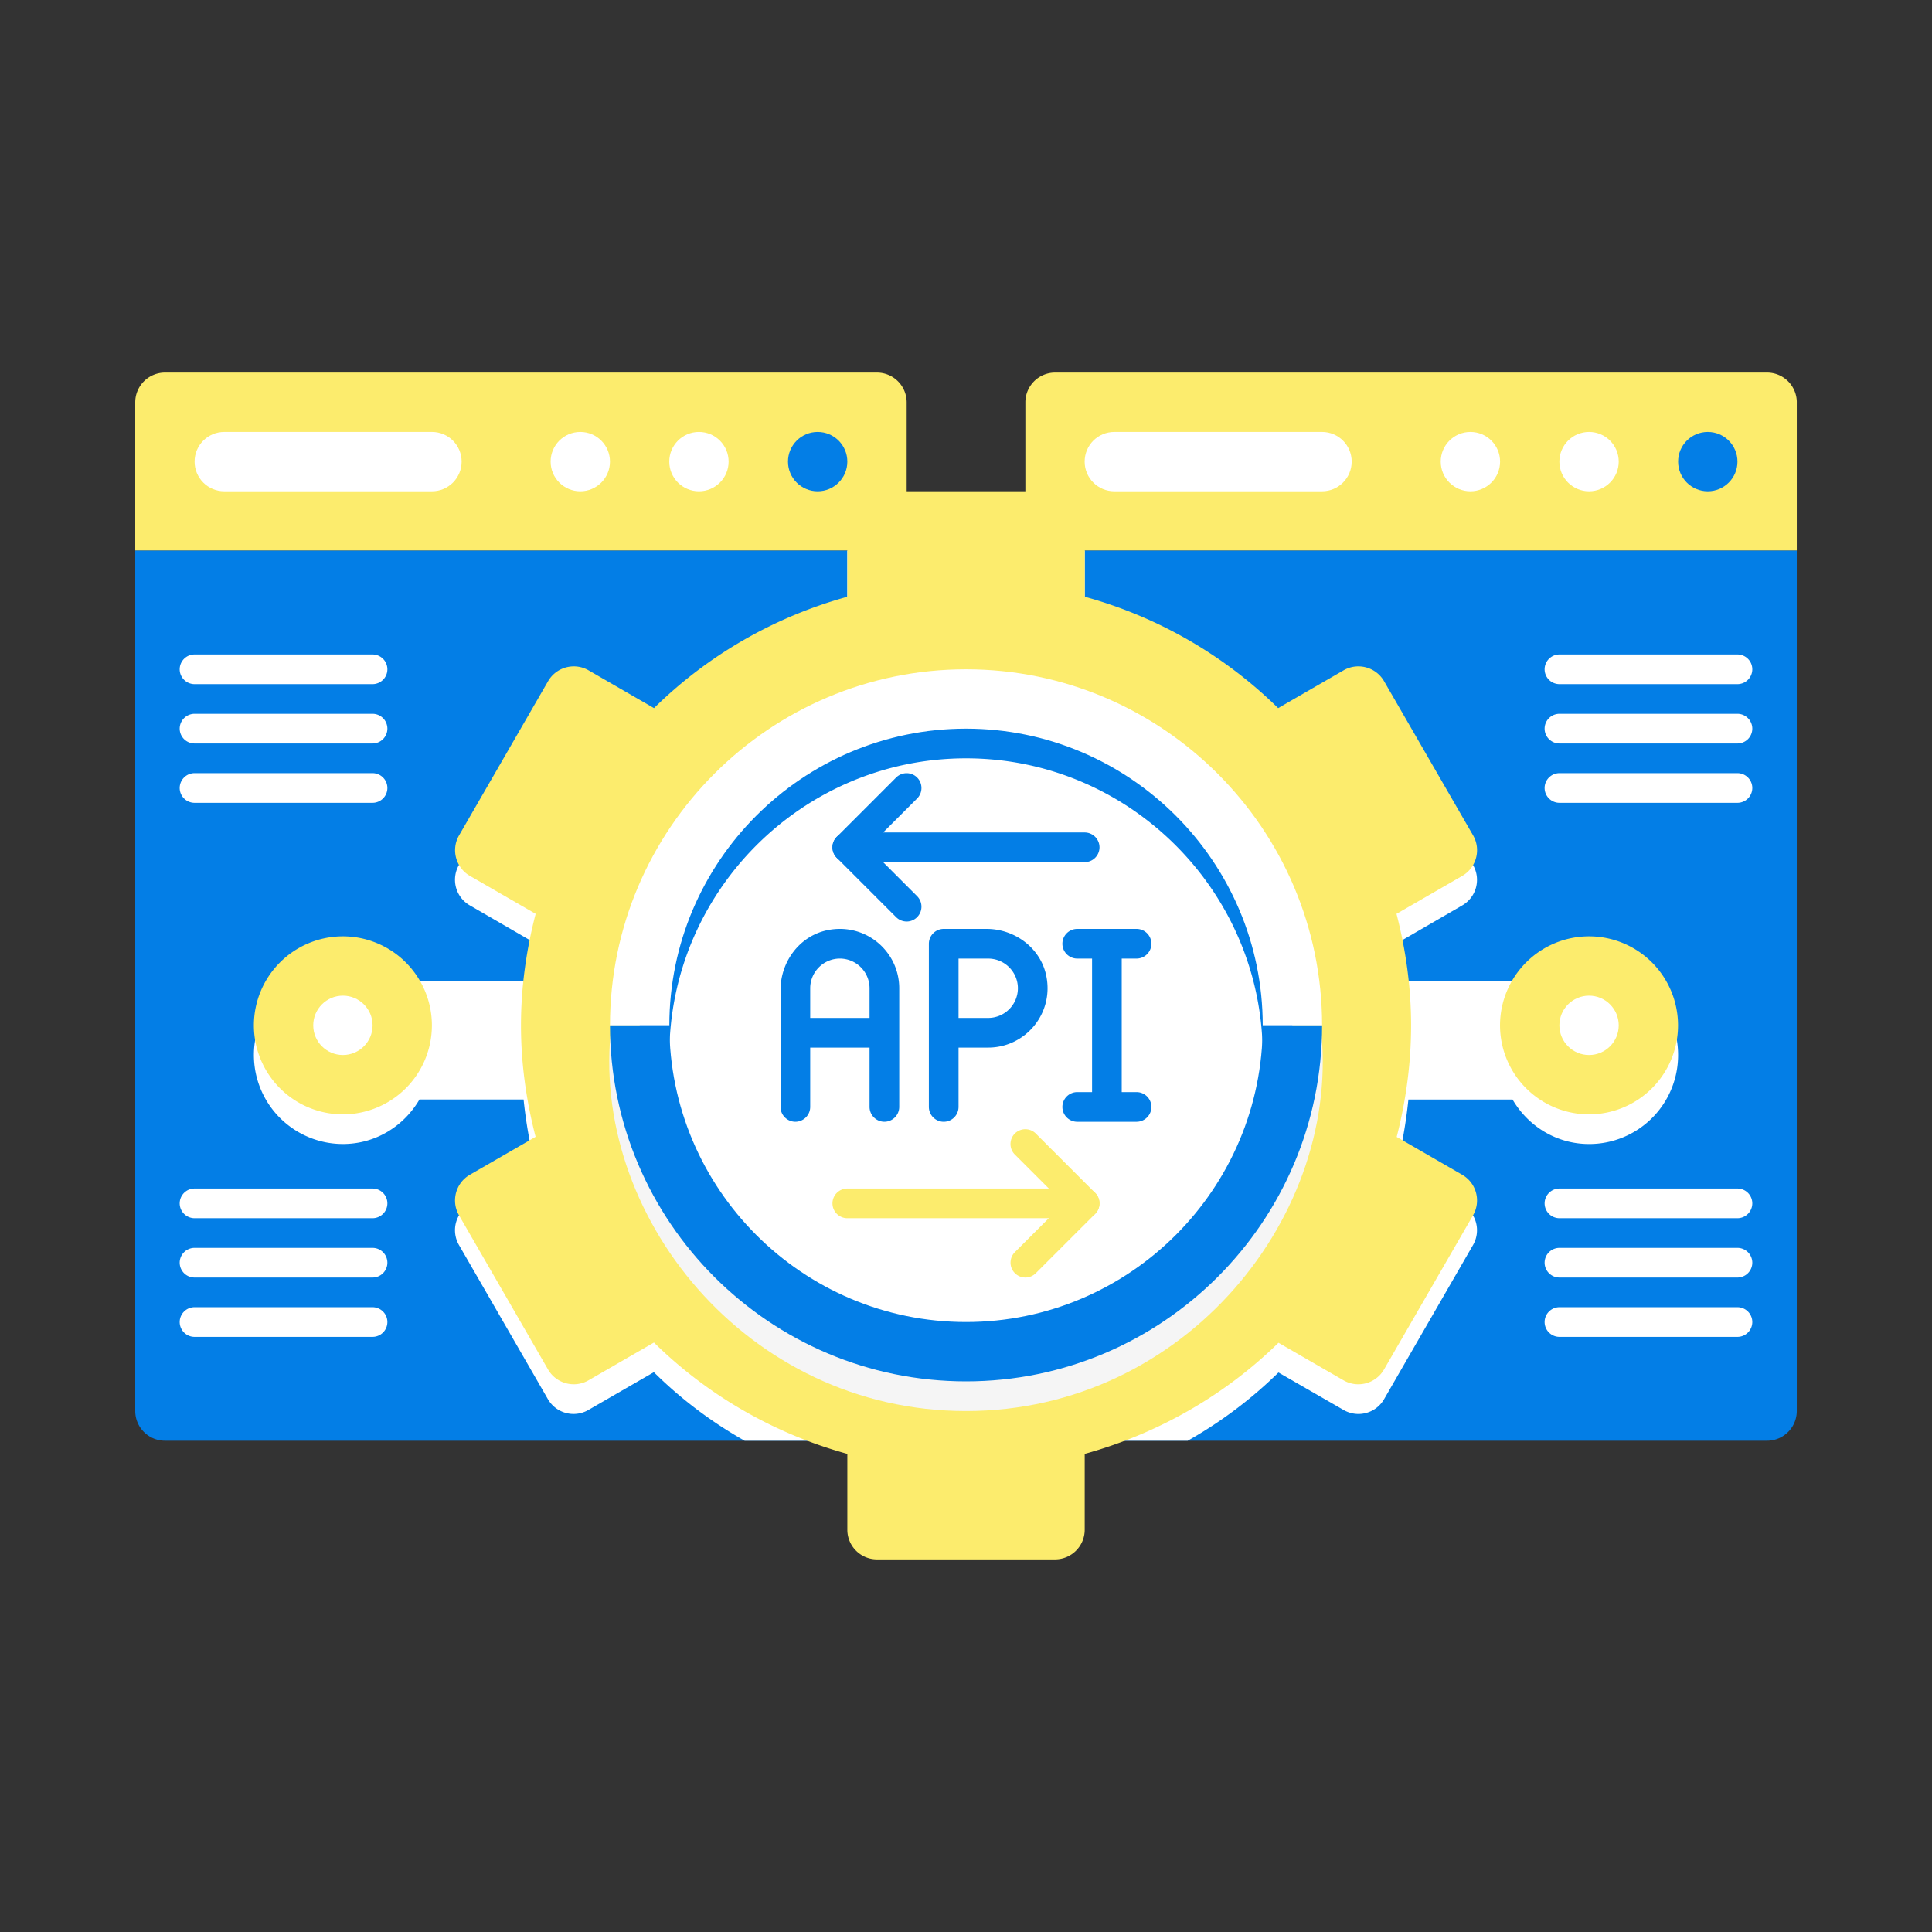
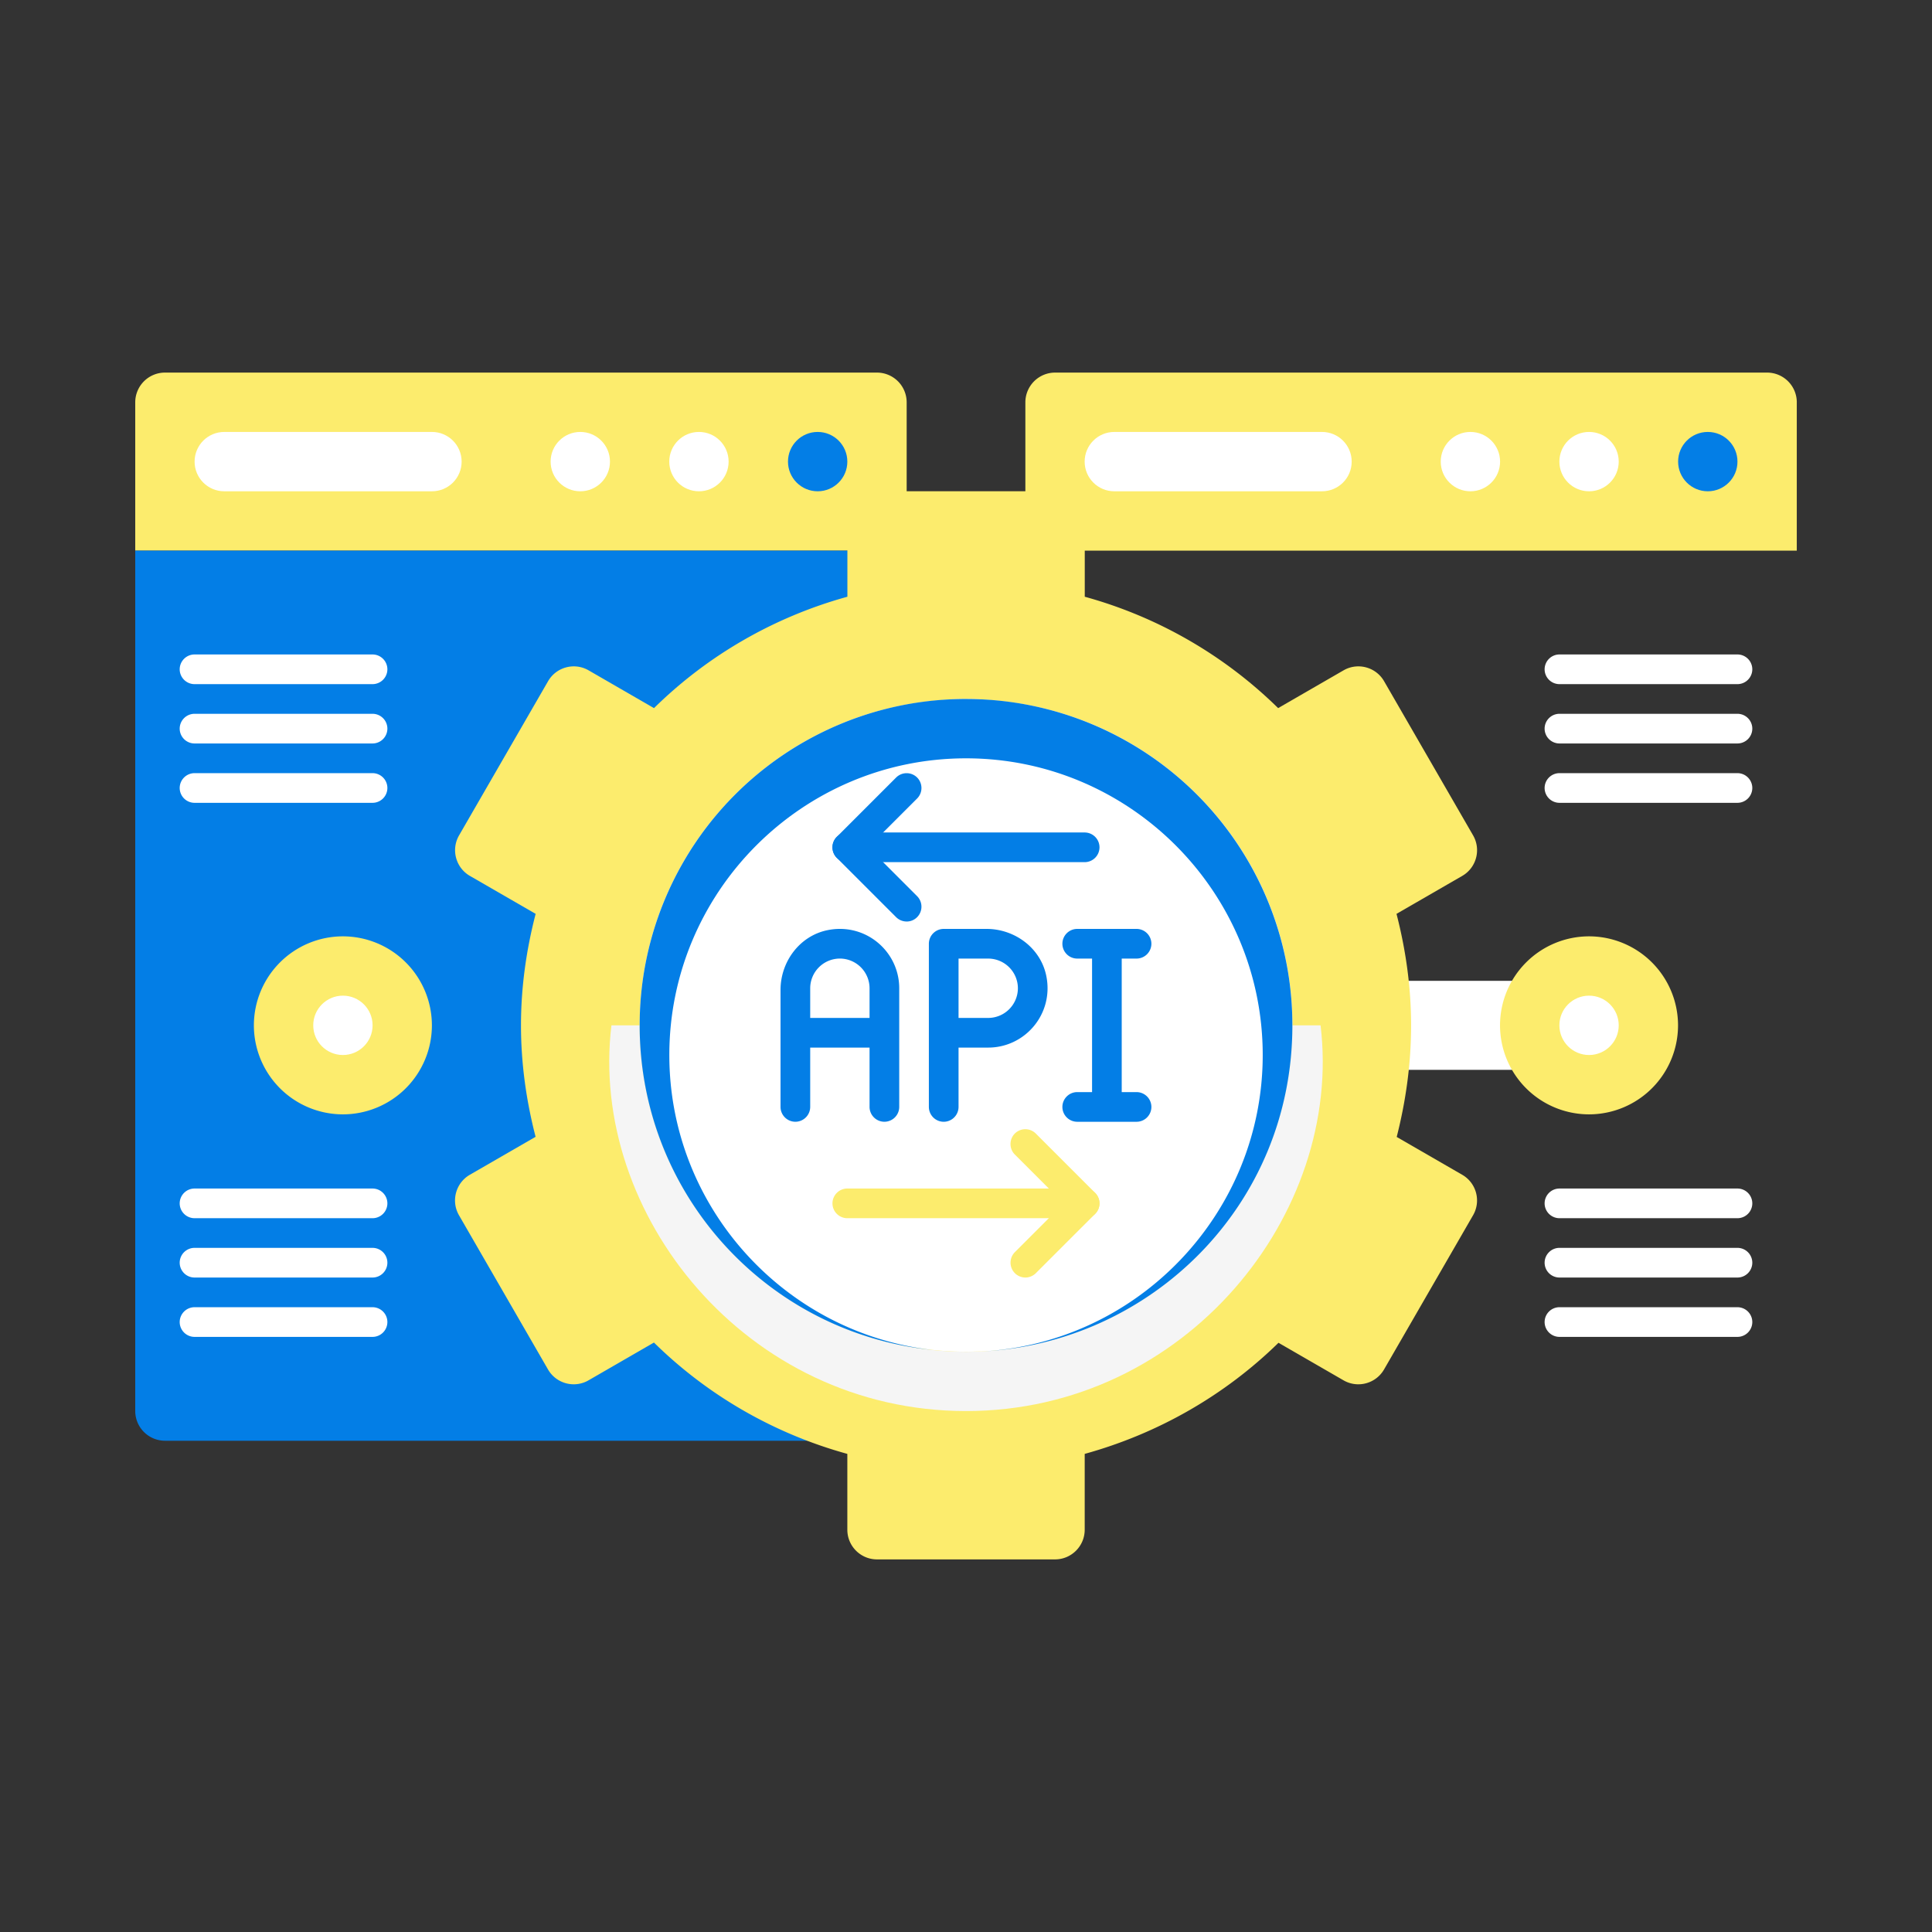
<svg xmlns="http://www.w3.org/2000/svg" xmlns:xlink="http://www.w3.org/1999/xlink" width="100" height="100" fill="none">
  <rect width="100%" height="100%" fill="#333333" stroke="none" />
  <style>.B{fill:#fff}.C{fill:#fcec6d}.D{fill:#037ee6}</style>
  <path d="M46.929 20.822V28.5H7v-7.679a1.54 1.54 0 0 1 1.536-1.536h36.857a1.54 1.54 0 0 1 1.536 1.536z" class="C" />
  <use xlink:href="#B" class="D" />
  <g class="B">
    <use xlink:href="#C" />
    <use xlink:href="#C" x="-6.141" />
    <path d="M22.358 25.429h-10.75c-.849 0-1.536-.688-1.536-1.536s.687-1.536 1.536-1.536h10.75c.849 0 1.536.688 1.536 1.536s-.686 1.536-1.536 1.536z" />
  </g>
  <path d="M93.001 20.822V28.5H53.073v-7.679a1.54 1.54 0 0 1 1.536-1.536h36.857a1.54 1.54 0 0 1 1.536 1.536z" class="C" />
  <use xlink:href="#C" x="52.218" class="D" />
  <g class="B">
    <use xlink:href="#B" x="39.927" />
    <use xlink:href="#C" x="39.931" />
    <path d="M68.427 25.429h-10.75c-.849 0-1.536-.688-1.536-1.536s.686-1.536 1.536-1.536h10.75c.849 0 1.536.688 1.536 1.536s-.686 1.536-1.536 1.536z" />
  </g>
  <path d="M46.929 28.5v44.536a1.54 1.54 0 0 1-1.536 1.536H8.536A1.54 1.54 0 0 1 7 73.036V28.5h39.929z" class="D" />
-   <path d="M46.927 28.5v44.536a1.54 1.54 0 0 1-1.536 1.536h-6.849a22.1 22.1 0 0 1-4.699-3.547l-3.379 1.95c-.737.43-1.674.184-2.104-.553l-4.607-7.986a1.53 1.53 0 0 1 .568-2.089l3.394-1.966c-.292-1.136-.491-2.288-.614-3.471h-5.39c-.799 1.367-2.258 2.303-3.962 2.303a4.6 4.6 0 1 1 0-9.214c1.705 0 3.163.937 3.962 2.303h5.39c.123-1.183.323-2.334.614-3.471l-3.394-1.966a1.53 1.53 0 0 1-.568-2.089l4.607-7.986c.43-.737 1.367-.983 2.104-.553l3.379 1.95c2.749-2.703 6.189-4.715 10.013-5.774V28.5h3.071z" class="B" />
-   <path d="M93.001 28.5v44.536a1.54 1.54 0 0 1-1.536 1.536H54.608a1.54 1.54 0 0 1-1.536-1.536V28.5h39.929z" class="D" />
  <g class="B">
-     <path d="M86.858 54.607a4.6 4.6 0 0 1-4.607 4.607c-1.705 0-3.164-.937-3.962-2.303h-5.39c-.123 1.182-.323 2.35-.614 3.471l3.394 1.966a1.53 1.53 0 0 1 .568 2.089l-4.607 7.986c-.43.737-1.367.983-2.104.553l-3.363-1.935a22.41 22.41 0 0 1-4.699 3.532h-6.865a1.54 1.54 0 0 1-1.536-1.536V28.5h3.071v3.916c3.824 1.06 7.264 3.072 10.013 5.774l3.379-1.95c.737-.43 1.674-.184 2.104.553l4.607 7.986a1.53 1.53 0 0 1-.568 2.089l-3.394 1.966c.292 1.136.491 2.288.614 3.471h5.39C79.088 50.937 80.546 50 82.251 50a4.6 4.6 0 0 1 4.607 4.607zm-67.572-3.839h12.286v4.607H19.286v-4.607z" />
    <path d="M68.428 50.768h12.286v4.607H68.428v-4.607z" />
  </g>
  <path d="M75.682 60.805l-3.389-1.957c.468-1.838.745-3.762.745-5.777 0-1.996-.279-3.924-.755-5.77l3.402-1.964c.734-.424.986-1.364.562-2.098l-4.607-7.98c-.424-.734-1.364-.986-2.098-.562l-3.385 1.955a22.99 22.99 0 0 0-10.01-5.765v-3.924c0-.848-.688-1.536-1.536-1.536h-9.214c-.848 0-1.536.688-1.536 1.536v3.924c-3.828 1.056-7.261 3.059-10.01 5.765l-3.385-1.955c-.734-.424-1.674-.172-2.098.562l-4.607 7.98c-.424.734-.172 1.674.562 2.098l3.402 1.964c-.479 1.846-.759 3.773-.759 5.77s.279 3.924.756 5.77l-3.402 1.964c-.734.424-.986 1.364-.562 2.098l4.607 7.98c.424.734 1.364.986 2.098.562l3.385-1.955c2.75 2.706 6.181 4.707 10.01 5.763v3.925c0 .848.688 1.536 1.536 1.536h9.214c.848 0 1.536-.688 1.536-1.536v-3.925c3.799-1.05 7.255-3.033 10.031-5.751l3.365 1.943c.734.424 1.674.172 2.098-.562l4.607-7.98c.425-.734.174-1.674-.562-2.098z" class="C" />
  <path d="M68.352 53.072h-1.459c0 9.663-7.866 16.893-16.893 16.893-9.297 0-16.893-7.511-16.893-16.893h-1.459C30.468 62.816 38.618 73.036 50 73.036s19.533-10.22 18.352-19.964z" fill="#f5f5f5" />
  <path d="M66.896 53.071c0 9.353-7.356 16.432-16.048 16.877-.276 0-.553.015-.845.015-.584 0-1.167-.031-1.735-.092-8.523-.86-15.157-8.047-15.157-16.801 0-8.907 6.865-16.186 15.587-16.831a12.37 12.37 0 0 1 1.305-.061 12.37 12.37 0 0 1 1.305.061c8.723.645 15.587 7.924 15.587 16.831z" class="B" />
  <path d="M50.002 36.179a16.88 16.88 0 0 0-16.893 16.893c0 8.754 6.634 15.941 15.157 16.801-7.648-.875-13.622-7.387-13.622-15.265 0-8.462 6.895-15.357 15.357-15.357s15.357 6.895 15.357 15.357c0 8.17-6.435 14.896-14.513 15.342 8.692-.445 16.048-7.525 16.048-16.877A16.88 16.88 0 0 0 50 36.18zm-7.175 11.967c-1.436.295-2.427 1.628-2.427 3.093v6.055a.77.77 0 0 0 .768.768.77.77 0 0 0 .768-.768v-3.071h3.072v3.071a.77.77 0 0 0 .768.768.77.77 0 0 0 .768-.768v-6.143c0-1.906-1.743-3.409-3.716-3.005zm-.891 4.541v-1.536a1.54 1.54 0 0 1 1.536-1.536 1.54 1.54 0 0 1 1.536 1.536v1.536h-3.072zm9.126-4.607h-2.216a.77.77 0 0 0-.768.768v8.447a.77.77 0 0 0 .768.768.77.77 0 0 0 .768-.768v-3.072h1.536c1.904 0 3.409-1.742 3.005-3.715-.293-1.437-1.628-2.428-3.093-2.428zm.088 4.607h-1.536v-3.071h1.536a1.54 1.54 0 0 1 1.536 1.536 1.54 1.54 0 0 1-1.536 1.536zm8.446-3.839a.77.77 0 0 0-.768-.768h-3.071a.77.77 0 0 0-.768.768.77.77 0 0 0 .768.768h.768v6.911h-.768a.77.77 0 0 0-.768.768.77.77 0 0 0 .768.768h3.071a.77.77 0 0 0 .768-.768.77.77 0 0 0-.768-.768h-.768v-6.911h.768a.77.77 0 0 0 .768-.768zm22.476 1.92v4.607h-2.995c-.061-.246-.077-.507-.077-.768 0-1.612.814-3.01 2.058-3.839h1.014zm-61.071 2.899a.94.94 0 0 1-.05.333h-1.95v-2h.66c.81.36 1.34.967 1.34 1.667z" class="D" />
-   <path d="M68.431 53.072h-3.072c0-8.468-6.889-15.357-15.357-15.357s-15.357 6.889-15.357 15.357h-3.072c0-10.162 8.267-18.429 18.429-18.429s18.429 8.267 18.429 18.429z" class="B" />
  <g class="D">
-     <path d="M50.002 71.5c-10.162 0-18.429-8.267-18.429-18.429h3.072c0 8.468 6.889 15.357 15.357 15.357s15.357-6.889 15.357-15.357h3.072c0 10.162-8.267 18.429-18.429 18.429z" />
    <use xlink:href="#D" />
    <path d="M46.928 47.697a.77.77 0 0 1-.544-.224l-3.072-3.071a.77.77 0 0 1 0-1.086l3.072-3.072a.77.77 0 0 1 1.086 0 .77.77 0 0 1 0 1.086l-2.528 2.528 2.528 2.528a.77.77 0 0 1 0 1.086.76.76 0 0 1-.542.226z" />
  </g>
  <g class="C">
    <use xlink:href="#D" y="18.429" />
    <path d="M53.07 66.125a.77.77 0 0 1-.544-1.31l2.529-2.529-2.528-2.528a.77.77 0 0 1 0-1.086.77.77 0 0 1 1.086 0l3.072 3.072a.77.77 0 0 1 0 1.086l-3.072 3.071a.77.77 0 0 1-.544.224z" />
  </g>
  <g class="B">
    <use xlink:href="#E" />
    <use xlink:href="#E" y="3.071" />
    <use xlink:href="#E" y="6.143" />
    <use xlink:href="#E" y="27.643" />
    <use xlink:href="#E" y="30.714" />
    <use xlink:href="#E" y="33.786" />
    <use xlink:href="#E" x="-70.648" />
    <use xlink:href="#E" x="-70.648" y="3.071" />
    <use xlink:href="#E" x="-70.648" y="6.143" />
    <use xlink:href="#E" x="-70.648" y="27.643" />
    <use xlink:href="#E" x="-70.648" y="30.714" />
    <use xlink:href="#E" x="-70.648" y="33.786" />
  </g>
  <use xlink:href="#F" class="C" />
  <use xlink:href="#B" x="39.927" y="29.178" class="B" />
  <use xlink:href="#F" x="-64.5" class="C" />
  <use xlink:href="#B" x="-24.573" y="29.178" class="B" />
  <defs>
    <path id="B" d="M42.322 25.429c.848 0 1.536-.688 1.536-1.536s-.688-1.536-1.536-1.536-1.536.688-1.536 1.536.688 1.536 1.536 1.536z" />
    <path id="C" d="M36.177 25.429c.848 0 1.536-.688 1.536-1.536s-.687-1.536-1.536-1.536-1.536.688-1.536 1.536.688 1.536 1.536 1.536z" />
    <path id="D" d="M56.142 44.625H43.856a.77.77 0 0 1-.768-.768.77.77 0 0 1 .768-.768h12.286a.77.77 0 0 1 .768.768.77.77 0 0 1-.768.768z" />
    <path id="E" d="M89.931 35.411h-9.214a.77.77 0 0 1-.768-.768.77.77 0 0 1 .768-.768h9.214a.77.77 0 0 1 .768.768.77.77 0 0 1-.768.768z" />
    <path id="F" d="M82.248 57.679a4.61 4.61 0 0 0 4.607-4.607 4.61 4.61 0 0 0-4.607-4.607 4.61 4.61 0 0 0-4.607 4.607 4.61 4.61 0 0 0 4.607 4.607z" />
  </defs>
</svg>